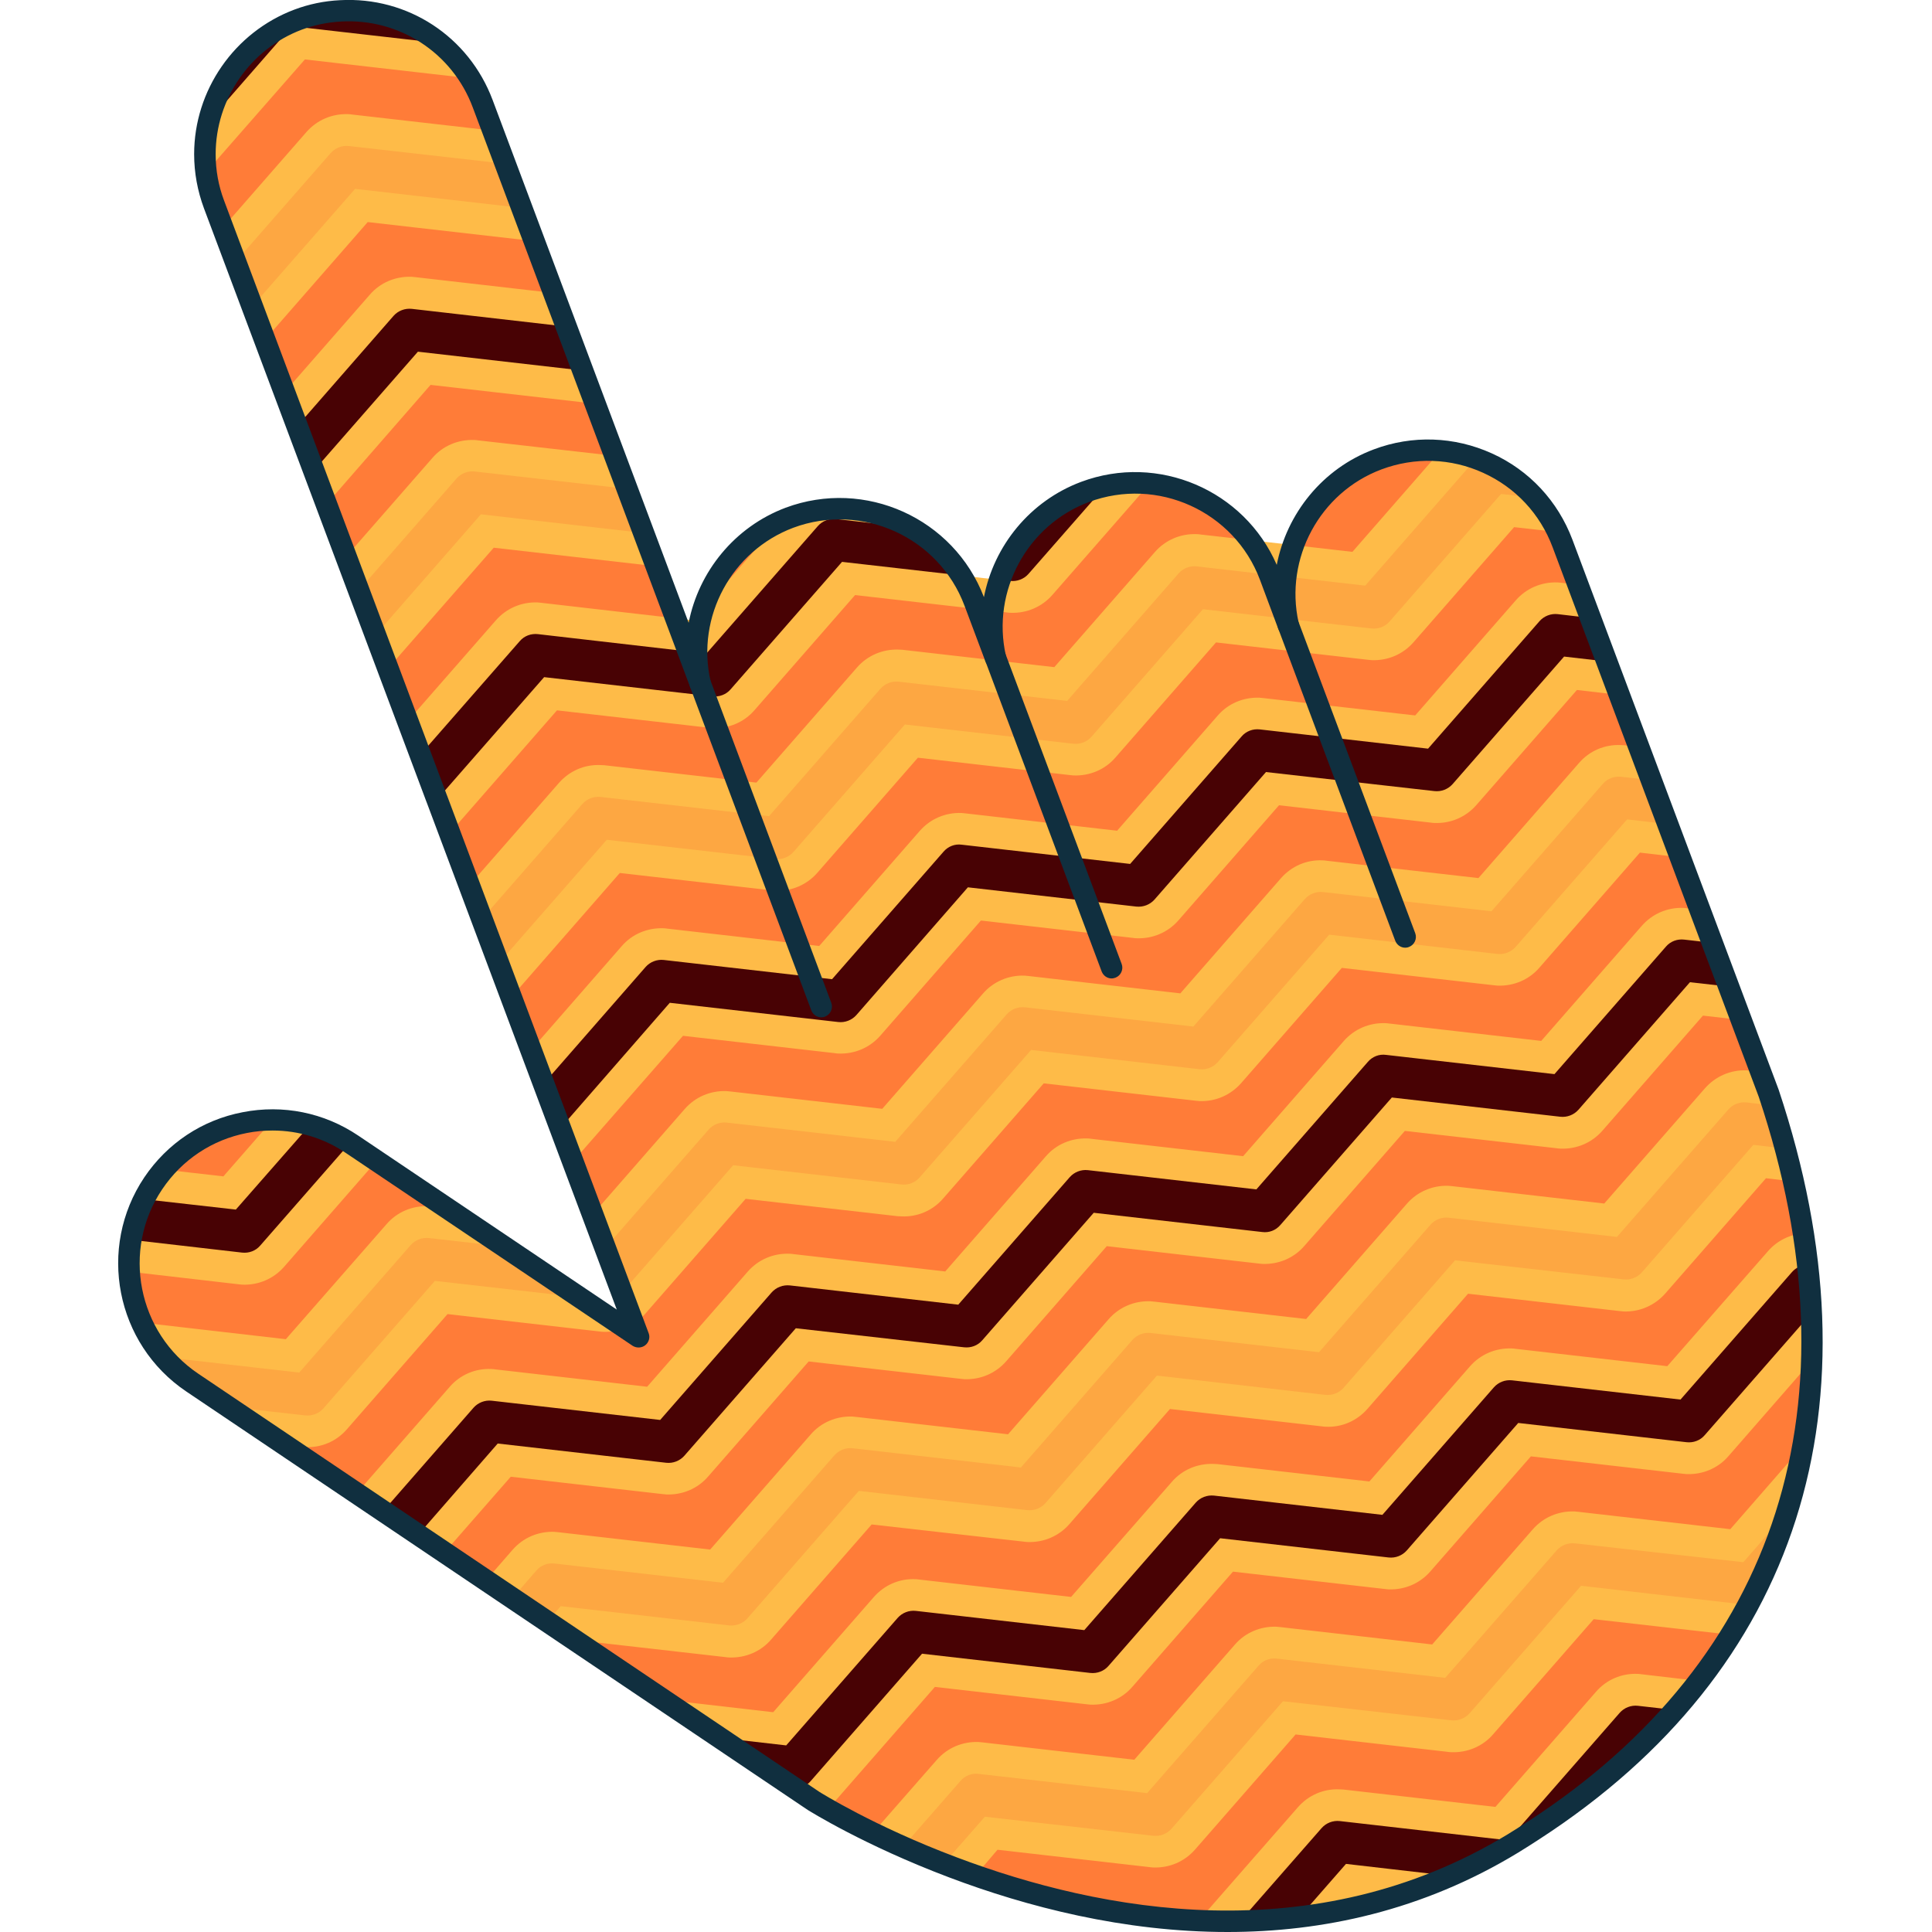
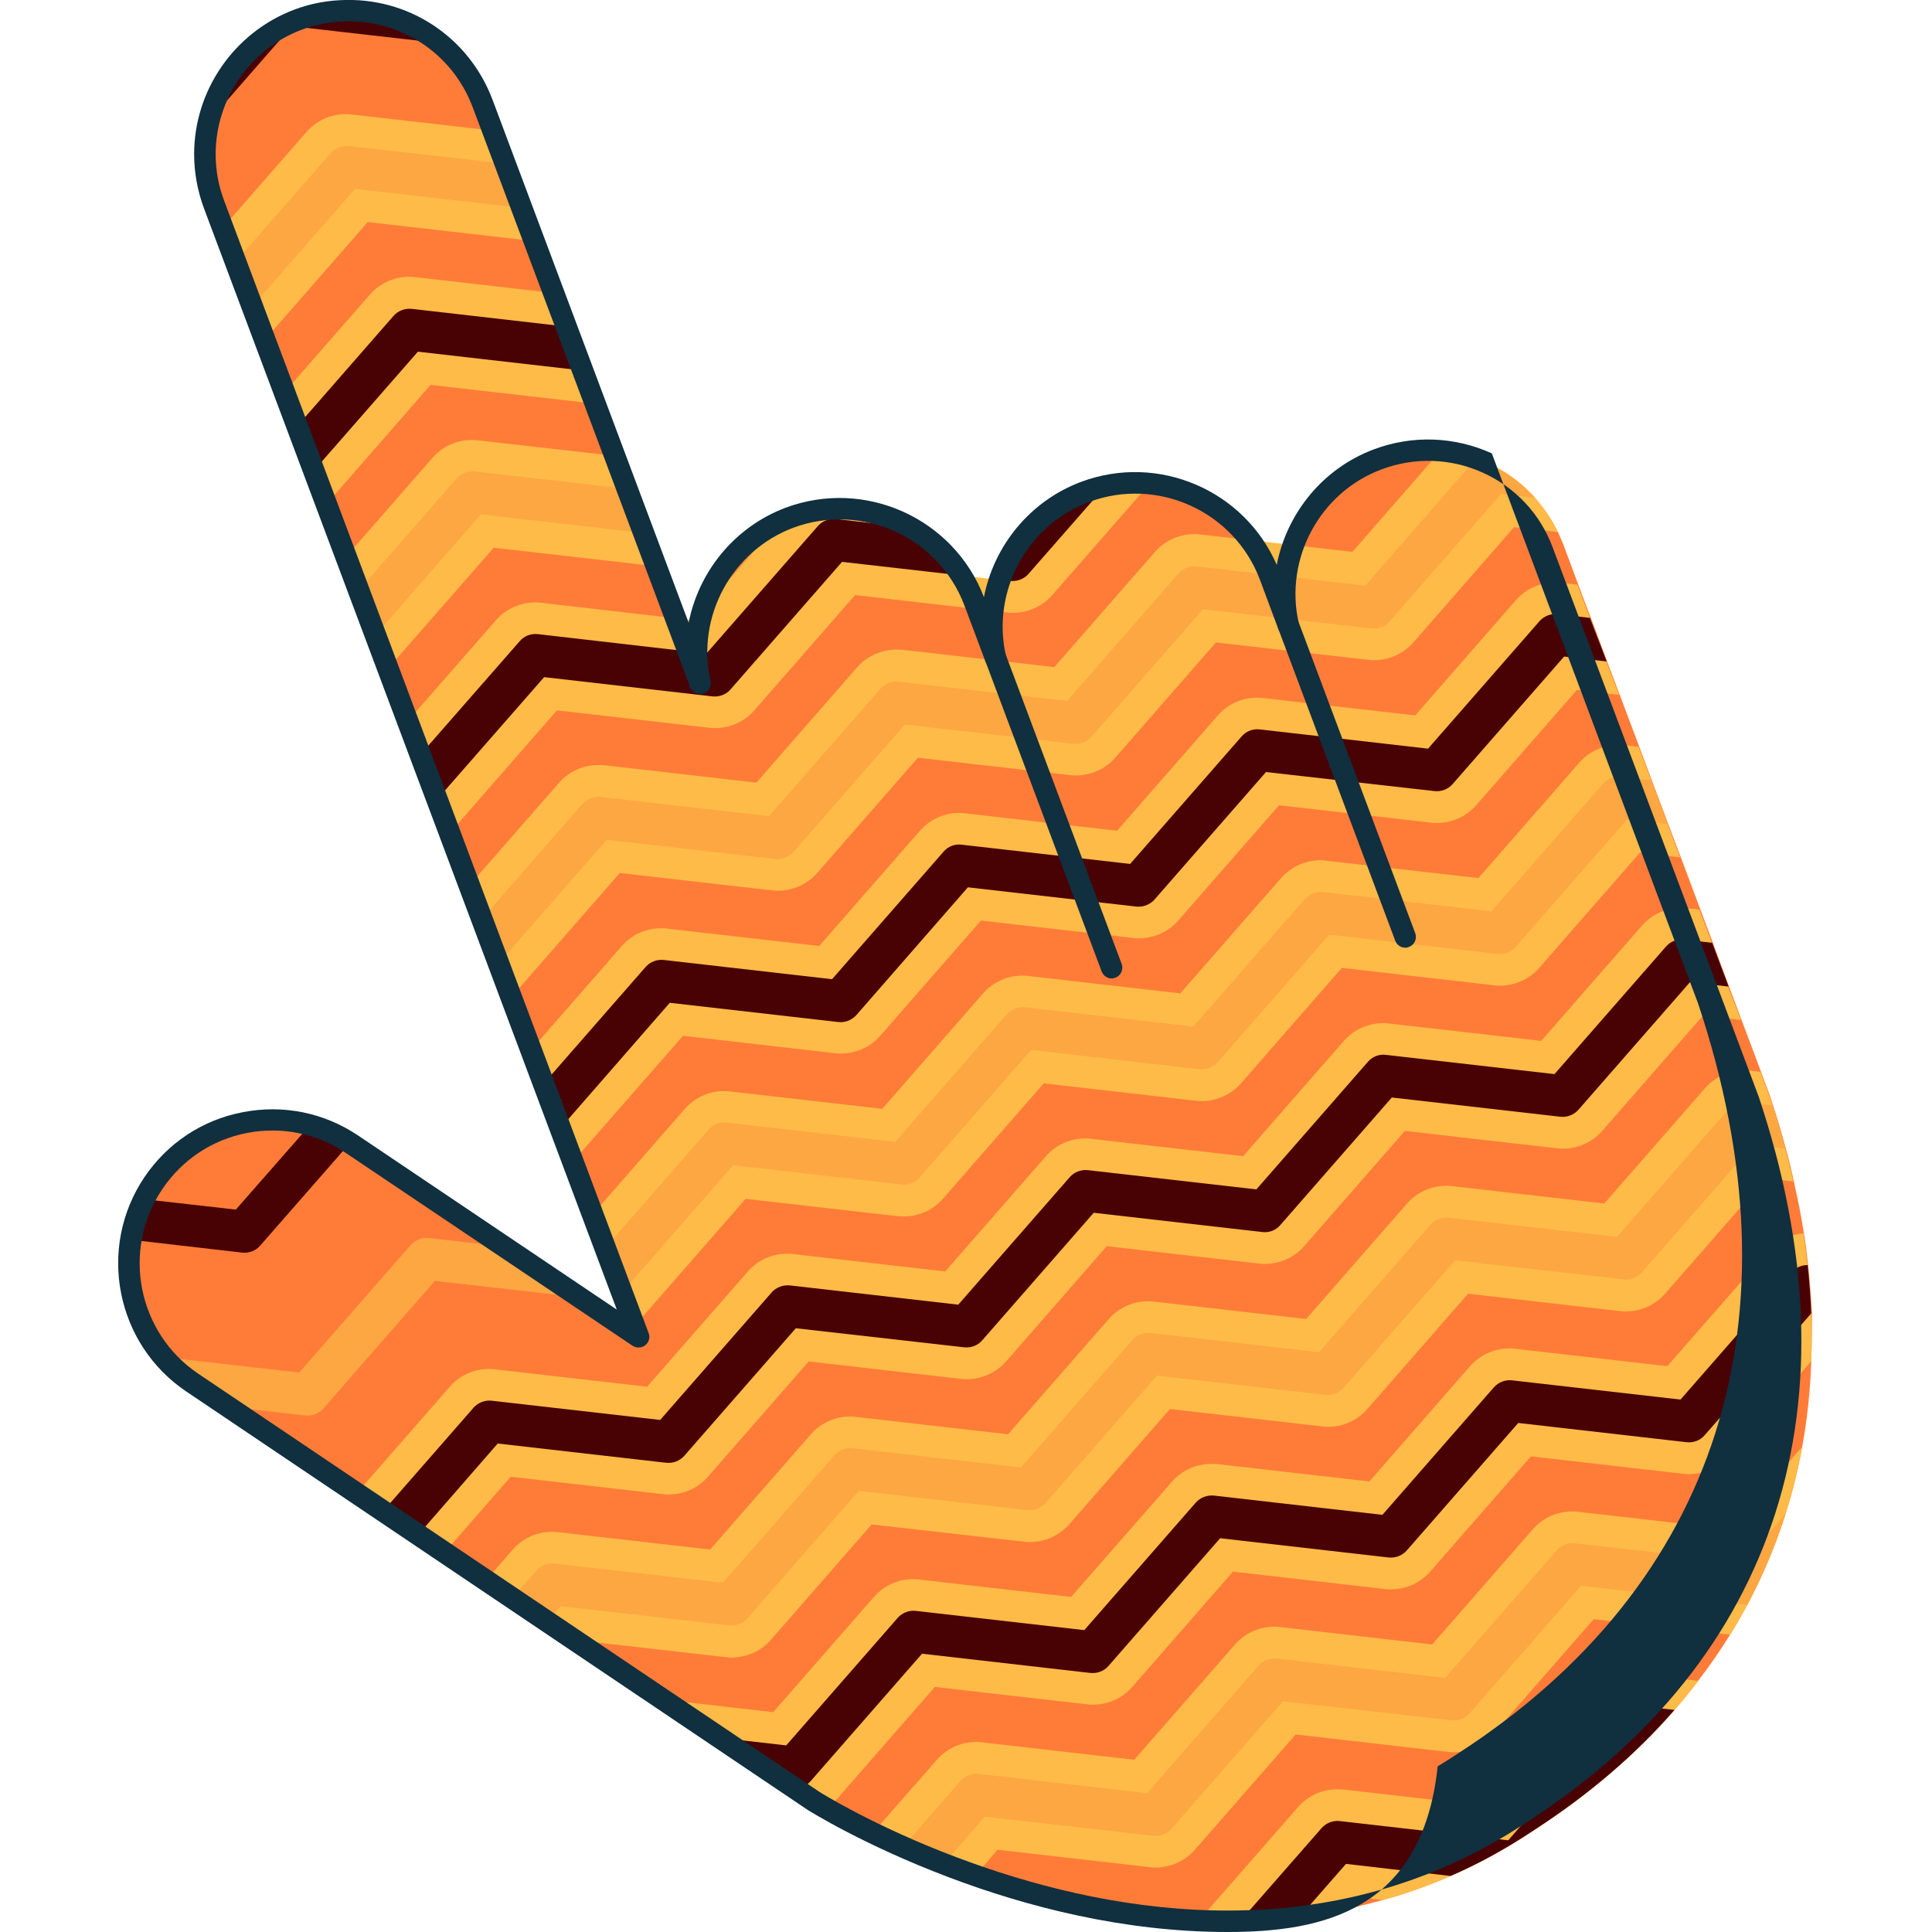
<svg xmlns="http://www.w3.org/2000/svg" version="1.1" id="Слой_1" x="0px" y="0px" viewBox="0 0 1024 1024" style="enable-background:new 0 0 1024 1024;" xml:space="preserve">
  <style type="text/css">
	.st0{fill:#FF7C38;}
	.st1{fill:#FEBB48;}
	.st2{fill:#480204;}
	.st3{fill:#FDA742;}
	.st4{fill:#102F3F;}
</style>
  <g>
    <path class="st0" d="M960,721.5c-0.5,15.5-2.1,30.6-4.8,45.3c-2.2,12.1-5.1,24-8.8,35.5c-5.3,16.8-12.1,32.9-20.3,48.3   c-2.9,5.4-5.9,10.7-9.1,15.8c-5.2,8.4-10.8,16.5-16.9,24.4c-4,5.3-8.2,10.5-12.6,15.5c-20.7,23.8-45.7,45.1-74.6,63.8   c-3.6,2.4-7.3,4.8-11,7c-11,6.7-22,12.4-33.1,17.2c-11.9,5.2-23.8,9.4-35.8,12.7c-6,1.7-12,3.2-18,4.5c-8.7,1.9-17.4,3.3-26,4.4   c-10.6,1.3-21.1,2-31.5,2.2c-7.4,0.2-14.8,0.1-22-0.3c-44.2-1.9-85.1-12.1-118.5-23.7c-4.1-1.5-8.2-2.9-12-4.4   c-1.6-0.6-3.2-1.2-4.9-1.9c-7.8-3-15-6-21.6-9c-5.8-2.5-11.1-5-15.9-7.3c-10.6-5.2-18.9-9.7-24.2-12.8c-4.6-2.6-7.2-4.2-7.2-4.2   l-9.7-6.5l-39.8-26.8l-2.7-1.8l-27.5-18.5l-47.1-31.7l-14.3-9.6L271.6,847l-14-9.4l-21.9-14.8l-14-9.4l-18.6-12.5l-14-9.4   l-10.9-7.3l-27.1-18.3l-30.2-20.3l-19-12.8c-5.8-3.9-10.8-8.4-15.2-13.5c-4.8-5.5-8.7-11.7-11.6-18.2c-3.9-8.6-6.1-17.8-6.7-27.1   c-0.3-5.5-0.1-11.2,1-16.8c1.2-7.4,3.5-14.6,7-21.5c1.4-2.9,3.1-5.8,4.9-8.6c1.7-2.5,3.5-4.9,5.5-7.2   c14.8-17.2,36.1-26.4,57.6-26.4h0.1c6.7,0,13.4,0.9,19.9,2.7c7.4,2,14.5,5.1,21.2,9.5c0.4,0.2,0.8,0.5,1.2,0.8l12.8,8.7l37.5,25.2   l30.2,20.3l40,26.9l24.1,16.3l7.1,4.8l-2.6-7l-6.2-16.5l-8.9-23.6l-6.7-17.8l-10.8-28.8L297,598l-8.9-23.6l-6.7-17.8l-5.9-15.8   l-4.8-12.7l-6.4-17.2l-8.8-23.6l-6.7-17.8l-10.6-28.3l-6.5-17.3l-0.2-0.4c0-0.1,0-0.1,0-0.1l-8.7-23.2l-6.7-17.8l-10.6-28.2   l-6.5-17.5l-8.9-23.6l-6.7-17.8l-10.5-28l-6.6-17.7l-8.8-23.6l-6.7-17.9l-10.5-27.9l-6.7-17.8l-1.2-3.1l-7.7-20.5l-6.7-17.8   l-4.7-12.5c-2.1-5.6-3.5-11.4-4.2-17.1c-0.4-3.2-0.6-6.4-0.6-9.6c0-5.9,0.7-11.8,2.1-17.4c5.6-23.8,22.7-44.5,47.3-53.8   c7.4-2.8,15-4.3,22.5-4.7c19-1.1,37.7,5.1,52.2,17c6.2,5,11.6,11,16,17.9c2.9,4.4,5.3,9.2,7.2,14.4l5.3,14.2l1.6,4.1l5,13.5   l8.8,23.4l6.2,16.6l10.7,28.6l6.7,17.7l8.8,23.4l6.3,16.9l10.2,27.2l0.4,1.1l6.7,17.7l8.7,23.4l6.4,17l10.6,28.1l6.6,17.7l6.3,16.8   c-1.2-5.4-1.8-10.9-1.8-16.3c-0.1-7.9,1.2-15.8,3.6-23.2c6.1-19.7,20.3-36.6,40.1-45.9l0.1-0.1c1.8-0.8,3.7-1.6,5.6-2.3   c22.1-8.3,45.6-5.6,64.6,5.3c10.6,6.1,19.7,14.7,26.4,25.4c2.8,4.3,5.1,9,7,14l1.5,3.9l9.7,25.7c-1.8-8.3-2.3-16.6-1.3-24.7   c0.6-5.6,1.8-11.1,3.7-16.4c7-20.7,23-38.3,45.2-46.6c3.6-1.3,7.3-2.4,10.9-3.2c7.8-1.7,15.7-2.1,23.4-1.2   c21.1,2.1,40.6,12.9,53.4,30.2c4,5.4,7.4,11.4,9.9,18c0.1,0.2,0.2,0.5,0.3,0.7l8.4,22.6l1.3,3.4c-0.2-1.1-0.4-2.2-0.6-3.4   c-1.4-7.5-1.6-15.1-0.6-22.4c0.6-5.6,2-11.2,3.9-16.4c3.4-9.7,8.8-18.6,15.8-26.2c5.7-6.1,12.5-11.4,20.3-15.4   c2.7-1.6,5.6-2.9,8.7-4c11.1-4.1,22.5-5.6,33.5-4.5c6.4,0.6,12.7,1.9,18.7,4.1c11.8,4.1,22.5,11.1,31,20.6   c4.8,5.4,9,11.5,12.2,18.3c0.9,2,1.8,4,2.6,6l8,21.5l5.1,13.5l1.6,4.1l8.7,23.4l6.7,17.7l10.3,27.4l6.6,17.7l6,15.9l2.8,7.5   l6.7,17.7l10.3,27.5l6.6,17.6l2.7,7.3l6,16.2l6.6,17.6l10.3,27.5l4.3,11.5c0.7,2,1.3,4.1,2,6.1c2.5,7.8,4.8,15.5,6.8,23.1   c1.6,5.8,3,11.6,4.2,17.4c2.1,9.3,3.9,18.4,5.3,27.5c0.9,5.6,1.6,11.1,2.2,16.7c0.9,8.7,1.6,17.3,2,25.8   C960.3,704.7,960.3,713.2,960,721.5z" />
    <g>
-       <path class="st1" d="M248.7,40.7c-1.5,0.2-3,0.3-4.6,0.2l-2-0.2l-80.5-9.2l-52.4,59.8c-0.4-3.2-0.6-6.4-0.6-9.6    c0-5.9,0.7-11.8,2.1-17.4c5.6-23.8,22.7-44.5,47.3-53.8c7.4-2.8,15-4.3,22.5-4.7c19-1.1,37.7,5.1,52.2,17    C238.9,27.8,244.3,33.8,248.7,40.7z" />
      <path class="st2" d="M232.7,22.8l-78-8.9l-44,50.4c5.6-23.8,22.7-44.5,47.3-53.8c7.4-2.8,15-4.3,22.5-4.7    C199.5,4.7,218.2,10.9,232.7,22.8z" />
      <path class="st1" d="M282.8,126.8c-1.7,0.3-3.5,0.4-5.3,0.3c-0.7-0.1-1.4-0.1-2.1-0.2l-80.5-9.2l-53.3,61    c-0.4,0.4-0.8,0.9-1.3,1.3l-6.7-17.8l-1.2-3.1l-7.7-20.5l-6.7-17.8l44.4-50.8c5.6-6.4,13.6-9.8,22.1-9.5c0.7,0,1.3,0.1,2.1,0.2    l74.4,8.5l1.6,4.1l5,13.5l8.8,23.4L282.8,126.8z" />
      <path class="st3" d="M276.6,110.2l-88.4-10.1l-54.4,62.2l-1.2-3.1l-7.7-20.5l50.4-57.6c2.4-2.7,6-4.1,9.6-3.7l83,9.4L276.6,110.2z    " />
      <path class="st1" d="M315.2,213.3c-1.4,0.1-2.9,0.2-4.4,0.1c-0.7,0-1.4-0.1-2.1-0.2l-80.5-9.2L175,265c-0.7,0.8-1.3,1.5-2.1,2.1    l-6.6-17.7l-8.8-23.6l-6.7-17.9l45.2-51.7c5.5-6.4,13.6-9.8,22.1-9.5c0.7,0.1,1.4,0.1,2.1,0.2l73.3,8.4l6.7,17.7l8.8,23.4    L315.2,213.3z" />
      <path class="st2" d="M308.9,196.4l-87.4-10l-55.2,63.1l-8.8-23.6l51.1-58.5c2.4-2.7,6-4.1,9.7-3.7l81.9,9.4L308.9,196.4z" />
      <path class="st1" d="M347.6,299.6c-1.1,0.1-2.2,0.2-3.4,0.1c-0.7-0.1-1.3-0.1-2-0.2l-80.5-9.2l-53.4,61c-0.9,1-1.8,2-2.9,2.8    l-6.5-17.5l-8.9-23.6l-6.7-17.8l45.9-52.5c5.5-6.4,13.6-9.8,22.1-9.5c0.7,0,1.4,0.1,2.1,0.2l72.3,8.2l6.7,17.7l8.7,23.4    L347.6,299.6z" />
      <path class="st3" d="M341.2,282.5l-86.3-9.9l-55.9,64l-8.9-23.6l51.9-59.4c2.4-2.7,6-4.1,9.6-3.7l80.8,9.2L341.2,282.5z" />
      <path class="st1" d="M609.4,256.3l-51.6,59c-5.6,6.4-13.6,9.8-22.1,9.5c-0.7,0-1.3-0.1-2.1-0.2l-7.3-0.8l-8.3-1l-64.8-7.4    l-53.3,61c-5.5,6.4-13.6,9.8-22.1,9.5c-0.7,0-1.4-0.1-2.1-0.2l-80.5-9.2l-53.3,61c-1.1,1.3-2.3,2.5-3.7,3.5l-6.5-17.3l-0.2-0.4    c0-0.1,0-0.1,0-0.1l-8.7-23.2l-6.7-17.8l46.7-53.4c5.6-6.4,13.6-9.8,22.1-9.5c0.7,0.1,1.3,0.1,2,0.2l71.3,8.2l9.3,1.1l5.4-6.1    l40.1-45.9l0.1-0.1c1.8-0.8,3.7-1.6,5.6-2.3c22.1-8.3,45.6-5.6,64.6,5.3c10.6,6.1,19.7,14.7,26.4,25.4l20.5,2.3    c7-20.7,23-38.3,45.2-46.6c3.6-1.3,7.3-2.4,10.9-3.2C593.8,255.9,601.7,255.5,609.4,256.3z" />
-       <path class="st1" d="M721.6,247.5l-5.8,6.6c-3.9,4.4-8.9,7.5-14.5,8.8C707,256.8,713.8,251.5,721.6,247.5z" />
      <path class="st2" d="M509.5,305l-63.2-7.2l-59.1,67.6c-2.3,2.7-6,4.1-9.6,3.7l-89.2-10.2l-56.7,64.8l-0.2-0.4c0-0.1,0-0.1,0-0.1    l-8.7-23.2l52.7-60.2c2.4-2.8,6-4.1,9.6-3.7l79.8,9.2l4.5,0.5l5,0.6l59.1-67.6c2.4-2.7,6-4.1,9.7-3.7l40.1,4.6    C493.7,285.7,502.8,294.3,509.5,305z" />
      <path class="st2" d="M586,257.5l-40.9,46.7c-2.4,2.7-6,4.1-9.6,3.7l-5.6-0.6c7-20.7,23-38.3,45.2-46.6    C578.7,259.4,582.4,258.3,586,257.5z" />
      <path class="st1" d="M825.6,282l-23.1-2.6l-53.3,61c-5.6,6.4-13.6,9.8-22.1,9.5c-0.7-0.1-1.3-0.1-2.1-0.2l-80.5-9.2l-53.3,61    c-5.5,6.4-13.6,9.8-22.1,9.5c-0.1,0-0.1,0-0.1,0c-0.7-0.1-1.3-0.1-2-0.2l-80.5-9.2l-53.3,61c-5.6,6.4-13.6,9.8-22.1,9.5    c-0.7-0.1-1.3-0.1-2.1-0.2l-80.5-9.2l-53.3,61c-1.3,1.6-2.9,3-4.5,4.1l-6.4-17.2l-8.8-23.6l-6.7-17.8l47.4-54.2    c5.6-6.4,13.6-9.9,22.1-9.5c0.7,0,1.4,0.1,2.1,0.1l80.5,9.2l53.3-61c5.6-6.4,13.6-9.8,22.1-9.5c0.7,0,1.3,0.1,2,0.1l80.5,9.2    l53.3-61c5.6-6.4,13.6-9.8,22.1-9.5c0.7,0,1.4,0.1,2.1,0.2l26.5,3l22.6,2.6l31.4,3.6l46.9-53.7c6.4,0.6,12.7,1.9,18.7,4.1    c11.8,4.1,22.5,11.1,31,20.6C818.2,269.1,822.4,275.2,825.6,282z" />
      <path class="st3" d="M813.4,263.8l-17.8-2l-59.1,67.6c-2.4,2.8-6,4.1-9.6,3.7l-44.8-5.1l-0.7-0.1l-43.8-5l-59.1,67.6    c-2.4,2.7-6,4.1-9.6,3.7L479.6,384l-59.1,67.6c-2.4,2.7-6,4.1-9.6,3.7l-89.3-10.2l-57.4,65.6l-8.8-23.6l53.3-61    c2.4-2.7,6-4.1,9.7-3.7l89.2,10.2l59.1-67.6c2.4-2.7,6-4.1,9.6-3.7l89.3,10.2l59.1-67.6c2.4-2.7,6-4.1,9.6-3.7l38.4,4.4l8.8,1    l42.1,4.8l58.7-67.2C794.2,247.3,804.8,254.3,813.4,263.8z" />
-       <path class="st1" d="M186.8,606.6l12.8,8.7l-49,56.1c-5.6,6.4-13.6,9.8-22.1,9.5c-0.7-0.1-1.3-0.1-2-0.2l-58-6.7    c-0.3-5.5-0.1-11.2,1-16.8c1.2-7.4,3.5-14.6,7-21.5c1.4-2.9,3.1-5.8,4.9-8.6c1.7-2.5,3.5-4.9,5.5-7.2l31.5,3.6l26.2-30h0.1    c6.7,0,13.4,0.9,19.9,2.7c7.4,2,14.5,5.1,21.2,9.5C186,606,186.4,606.3,186.8,606.6z" />
      <path class="st1" d="M858.2,368.3l-22.4-2.6l-53.3,61c-5.6,6.4-13.6,9.8-22.1,9.5c-0.7,0-1.3-0.1-2.1-0.2l-80.4-9.2l-53.3,61    c-5.6,6.4-13.6,9.8-22.1,9.5c-0.7,0-1.4-0.1-2.1-0.2l-80.5-9.2l-53.3,61c-5.6,6.4-13.6,9.8-22.1,9.5c-0.7,0-1.3-0.1-2-0.2    l-80.5-9.2l-53.4,61c-1.6,1.8-3.4,3.4-5.3,4.7L297,598l-8.9-23.6l-6.7-17.8l48.1-55.1c5.5-6.4,13.6-9.8,22.1-9.5    c0.7,0,1.4,0.1,2.1,0.2l80.5,9.2l53.3-61c5.6-6.4,13.6-9.8,22.1-9.5c0.7,0.1,1.3,0.1,2,0.2l80.5,9.2l53.3-61    c5.5-6.4,13.6-9.8,22.1-9.5c0.7,0.1,1.4,0.1,2.1,0.2l80.5,9.2l53.3-61c5.6-6.4,13.6-9.8,22.1-9.5c0.7,0.1,1.3,0.1,2.1,0.2l8.5,1    l5.1,13.5l1.6,4.1l8.7,23.4L858.2,368.3z" />
      <path class="st2" d="M164.3,596.3c7.4,2,14.5,5.1,21.2,9.5l-47.6,54.4c-2.4,2.8-6,4.1-9.6,3.7l-59-6.8c1.2-7.4,3.5-14.6,7-21.5    l48.7,5.5L164.3,596.3z" />
      <path class="st2" d="M851.6,350.6L829,348l-59.1,67.6c-2.4,2.7-6,4.1-9.6,3.7L671,409.2l-59.1,67.6c-2.4,2.7-6,4.1-9.7,3.7    l-89.2-10.2L453.9,538c-2.4,2.7-6,4.1-9.6,3.7L355,531.5L297,598l-8.9-23.6l54.1-61.9c2.4-2.7,6-4.1,9.6-3.7l89.2,10.2l59.1-67.6    c2.4-2.8,6-4.2,9.6-3.7l89.3,10.2l59.1-67.6c2.4-2.8,6-4.1,9.6-3.7l89.2,10.2l59.1-67.6c2.4-2.7,6-4.1,9.6-3.7l17.1,2L851.6,350.6    z" />
-       <path class="st1" d="M307.2,687.6l24.1,16.3c-3.6,1.5-7.5,2.1-11.5,2c-0.7,0-1.4-0.1-2.1-0.2l-80.5-9.2l-53.3,61    c-5.5,6.4-13.6,9.9-22.1,9.5c-0.7,0-1.4-0.1-2.1-0.2l-8.7-1l-30.2-20.3l-19-12.8c-5.8-3.9-10.8-8.4-15.2-13.5    c-4.8-5.5-8.7-11.7-11.6-18.2l76.5,8.8l53.4-61c5.5-6.4,13.6-9.8,22.1-9.5c0.7,0.1,1.4,0.1,2.1,0.2l7.9,0.9l30.2,20.3L307.2,687.6    z" />
      <path class="st1" d="M890.5,454.4l-21.3-2.5l-53.3,61c-5.5,6.4-13.6,9.8-22.1,9.5h-0.1c-0.7-0.1-1.3-0.1-2-0.2l-80.5-9.2l-53.3,61    c-5.6,6.4-13.6,9.9-22.1,9.6c-0.7-0.1-1.3-0.1-2.1-0.2l-80.5-9.2l-53.3,61c-5.5,6.4-13.6,9.9-22.1,9.5c-0.7,0-1.4-0.1-2.1-0.1    l-80.5-9.2l-53.3,61c-1.8,2.1-3.9,3.9-6.1,5.3l-6.2-16.5l-8.9-23.6l-6.7-17.8l48.9-56c5.6-6.4,13.6-9.8,22.1-9.5    c0.7,0.1,1.3,0.1,2.1,0.2l80.5,9.2l53.3-61c5.5-6.4,13.6-9.9,22.1-9.6c0.7,0.1,1.4,0.1,2.1,0.2l80.5,9.2l53.3-61    c5.6-6.4,13.6-9.9,22.1-9.5c0.7,0,1.3,0.1,2.1,0.2l80.5,9.2l53.3-61c5.5-6.4,13.6-9.9,22.1-9.5c0.7,0,1.3,0.1,2,0.1l7.5,0.8    l6.6,17.7l6,15.9l2.8,7.5L890.5,454.4z" />
      <path class="st3" d="M267.2,660.7l40,26.9l-76.7-8.7l-59.1,67.6c-2.4,2.7-6,4.1-9.6,3.7l-40.8-4.6l-19-12.8    c-5.8-3.9-10.8-8.4-15.2-13.5l71.8,8.2l59.1-67.6c2.4-2.7,6-4.1,9.7-3.7L267.2,660.7z" />
      <path class="st3" d="M883.9,436.8l-21.5-2.5l-59.1,67.6c-2.4,2.7-6,4.1-9.6,3.7l-89.2-10.2l-59.1,67.6c-2.4,2.7-6,4.1-9.6,3.7    l-89.3-10.2l-59.1,67.6c-2.3,2.7-6,4.1-9.6,3.7l-89.2-10.2l-58.9,67.4l-8.9-23.6l54.8-62.7c2.4-2.7,6-4.1,9.6-3.7l89.3,10.2    l59.1-67.6c2.4-2.7,6-4.1,9.7-3.7l89.2,10.2l59.1-67.6c2.4-2.7,6-4.1,9.6-3.7l89.3,10.2l59.1-67.6c2.3-2.7,6-4.1,9.6-3.7l15.9,1.8    l6,15.9L883.9,436.8z" />
      <path class="st1" d="M922.8,540.6l-20.2-2.3l-53.3,61c-5.6,6.4-13.6,9.8-22.1,9.5c-0.7,0-1.4-0.1-2.1-0.2l-80.5-9.2l-53.3,61    c-5.5,6.4-13.6,9.8-22.1,9.5c-0.1,0-0.1,0-0.1,0c-0.7-0.1-1.3-0.1-2-0.2l-80.5-9.2l-53.3,61c-5.6,6.4-13.6,9.8-22.1,9.5    c-0.7-0.1-1.3-0.1-2.1-0.2l-80.5-9.2l-53.3,61c-5.5,6.4-13.6,9.8-22.1,9.5c-0.7-0.1-1.3-0.1-2-0.2l-80.5-9.2l-35,40l-14-9.4    l-18.6-12.5l-14-9.4l49.2-56.3c5.5-6.4,13.6-9.9,22.1-9.5c0.7,0,1.4,0.1,2.1,0.2L343,735l53.3-61c5.6-6.4,13.6-9.8,22.1-9.5    c0.7,0,1.4,0.1,2.1,0.2l80.5,9.2l53.3-61c5.5-6.4,13.6-9.8,22.1-9.5c0.7,0,1.3,0.1,2,0.2l80.5,9.2l53.3-61    c5.6-6.4,13.6-9.8,22.1-9.5c0.7,0,1.3,0.1,2.1,0.2l80.5,9.2l53.3-61c5.6-6.4,13.6-9.8,22.1-9.5c0.7,0.1,1.3,0.1,2,0.2l6.4,0.7    l6.6,17.6l2.7,7.3l6,16.2L922.8,540.6z" />
      <path class="st2" d="M916.2,522.9l-20.5-2.3l-59.1,67.6c-2.4,2.7-6,4.1-9.6,3.7l-89.3-10.2l-59.1,67.6c-2.4,2.8-6,4.2-9.6,3.7    l-89.3-10.2l-59.1,67.6c-2.4,2.8-6,4.1-9.6,3.7L421.8,704l-59.1,67.6c-2.4,2.7-6,4.1-9.6,3.7l-89.3-10.2l-42.1,48.3l-18.6-12.5    l47.9-54.8c2.4-2.7,6-4.1,9.6-3.7l89.3,10.2l59.1-67.6c2.4-2.7,6-4.1,9.7-3.7l89.2,10.2l59.1-67.6c2.4-2.7,6-4.1,9.6-3.7    l89.3,10.2l59.1-67.6c2.4-2.8,6-4.2,9.6-3.7l89.3,10.2l59.1-67.6c2.4-2.8,6-4.1,9.6-3.7l14.9,1.7l2.7,7.3L916.2,522.9z" />
      <path class="st1" d="M950.5,626.2l-14.5-1.7l-53.3,61c-5.6,6.4-13.6,9.9-22.1,9.6c-0.7-0.1-1.3-0.1-2.1-0.2l-80.4-9.2l-53.3,61    c-5.6,6.4-13.6,9.9-22.1,9.5c-0.7,0-1.4-0.1-2.1-0.2l-80.5-9.2l-53.3,61c-5.6,6.4-13.6,9.8-22.1,9.5c-0.7,0-1.3-0.1-2.1-0.2    L462,808l-53.3,61c-5.5,6.4-13.6,9.8-22.1,9.5c-0.7,0-1.4-0.1-2.1-0.2l-80.1-9.1l-14.3-9.6L271.6,847l-14-9.4l14.1-16.2    c5.6-6.4,13.6-9.8,22.1-9.5c0.7,0.1,1.3,0.1,2.1,0.2l80.5,9.2l53.3-61c5.5-6.4,13.6-9.8,22.1-9.5c0.7,0.1,1.3,0.1,2,0.2l80.5,9.2    l53.3-61c5.6-6.4,13.6-9.8,22.1-9.5c0.7,0.1,1.3,0.1,2.1,0.2l80.5,9.2l53.3-61c5.5-6.4,13.6-9.9,22.1-9.6c0.7,0.1,1.4,0.1,2.1,0.2    l80.5,9.2l53.3-61c5.6-6.4,13.6-9.9,22.1-9.6l2,0.2l5.4,0.6l4.3,11.5c0.7,2,1.3,4.1,2,6.1c2.5,7.8,4.8,15.5,6.8,23.1    C947.8,614.6,949.3,620.4,950.5,626.2z" />
      <path class="st3" d="M946.3,608.8l-17-2l-59.1,67.6c-2.4,2.7-6,4.1-9.6,3.7L771.2,668l-59.1,67.6c-2.4,2.7-6,4.1-9.7,3.7    l-89.2-10.2l-59.1,67.6c-2.4,2.7-6,4.1-9.6,3.7l-89.3-10.2l-59.1,67.6c-2.4,2.7-6,4.1-9.7,3.7l-89.2-10.2l-7.1,8.1L271.6,847    l12.7-14.6c2.4-2.8,6-4.1,9.6-3.7l89.3,10.2l59.1-67.6c2.4-2.7,6-4.1,9.6-3.7l89.2,10.2l59.1-67.6c2.4-2.7,6-4.1,9.6-3.7    l89.3,10.2l59.1-67.6c2.4-2.7,6-4.1,9.6-3.7l89.2,10.2l59.1-67.6c2.4-2.7,6-4.1,9.6-3.7l13.5,1.6    C942,593.4,944.3,601.1,946.3,608.8z" />
      <path class="st1" d="M960,721.5l-43.9,50.3c-5.5,6.4-13.6,9.8-22.1,9.5h-0.1l-2-0.2l-80.5-9.2l-53.3,61    c-5.6,6.4-13.6,9.8-22.1,9.5c-0.7-0.1-1.3-0.1-2-0.2l-80.5-9.2l-53.3,61c-5.5,6.4-13.6,9.8-22.1,9.5c0,0,0,0-0.1,0    c-0.7-0.1-1.3-0.1-2-0.2l-80.5-9.2l-53.3,61c-1.1,1.3-2.4,2.5-3.7,3.5c-4.6-2.6-7.2-4.2-7.2-4.2l-9.7-6.5l-39.8-26.8l-2.7-1.8    l-27.5-18.5l58.2,6.7l53.3-61c5.6-6.4,13.6-9.9,22.1-9.5c0.7,0,1.3,0.1,2.1,0.2l80.4,9.2l53.4-61c5.5-6.4,13.6-9.8,22.1-9.5    c0.7,0,1.4,0.1,2.1,0.1l80.5,9.2l53.3-61c5.6-6.4,13.6-9.8,22.1-9.5c0.7,0,1.3,0.1,2.1,0.2l80.4,9.2l53.4-61    c4.8-5.5,11.5-8.8,18.7-9.4c0.9,5.6,1.6,11.1,2.2,16.7c0.9,8.7,1.6,17.3,2,25.8C960.3,704.7,960.3,713.2,960,721.5z" />
      <path class="st2" d="M960,696.1l-56.5,64.6c-2.4,2.8-6,4.1-9.6,3.7l-89.2-10.2l-59.1,67.6c-2.4,2.7-6,4.1-9.6,3.7l-89.3-10.2    L587.5,883c-2.3,2.7-6,4.1-9.6,3.7l-89.2-10.2l-59.1,67.6c-2,2.3-4.9,3.7-8,3.8l-39.8-26.8l34.9,4l59.1-67.6    c2.4-2.7,6-4.1,9.6-3.7l89.3,10.2l59.1-67.6c2.4-2.7,6-4.1,9.7-3.7l89.2,10.2l59.1-67.6c2.4-2.7,6-4.1,9.6-3.7l89.3,10.2    l59.1-67.6c2.1-2.4,5.1-3.7,8.3-3.7C959,679.1,959.6,687.6,960,696.1z" />
      <path class="st1" d="M955.2,766.8c-2.2,12.1-5.1,24-8.8,35.5c-5.3,16.8-12.1,32.9-20.3,48.3c-2.9,5.4-5.9,10.7-9.1,15.8l-72.3-8.2    l-53.3,61c-5.5,6.4-13.6,9.8-22.1,9.5c-0.1,0-0.1,0-0.1,0c-0.7,0-1.3-0.1-2-0.2l-80.5-9.2l-53.3,61c-5.6,6.4-13.6,9.8-22.1,9.5    c-0.7,0-1.3-0.1-2.1-0.2l-80.5-9.2L517,994.1c-4.1-1.5-8.2-2.9-12-4.4c-1.6-0.6-3.2-1.2-4.9-1.9c-7.8-3-15-6-21.6-9    c-5.8-2.5-11.1-5-15.9-7.3l33.9-38.7c5.6-6.4,13.6-9.8,22.1-9.5c0.7,0.1,1.4,0.1,2.1,0.2l80.5,9.2l53.3-61    c5.5-6.4,13.6-9.8,22.1-9.5l2,0.2l80.5,9.2l53.3-61c5.6-6.4,13.6-9.8,22.1-9.5c0.7,0.1,1.3,0.1,2.1,0.2l80.5,9.2L955.2,766.8z" />
      <path class="st3" d="M946.4,802.3c-5.3,16.8-12.1,32.9-20.3,48.3L838,840.5l-59.1,67.6c-2.4,2.7-6,4.1-9.6,3.7L680,901.7    l-59.1,67.6c-2.4,2.7-6,4.1-9.6,3.7L522,962.9l-21.9,25c-7.8-3-15-6-21.6-9l30.6-35c2.4-2.8,6-4.2,9.6-3.7l89.3,10.2l59.1-67.6    c2.4-2.8,6-4.1,9.6-3.7l89.3,10.2l59.1-67.6c2.4-2.7,6-4.1,9.6-3.7L924,828L946.4,802.3z" />
      <path class="st1" d="M900.1,890.9c-4,5.3-8.2,10.5-12.6,15.5c-20.7,23.8-45.7,45.1-74.6,63.8c-3.6,2.4-7.3,4.8-11,7    c-11,6.7-22,12.4-33.1,17.2c-11.9,5.2-23.8,9.4-35.8,12.7l-12.8-1.5l-5.2,5.9c-8.7,1.9-17.4,3.3-26,4.4c-10.6,1.3-21.1,2-31.5,2.2    c-7.4,0.2-14.8,0.1-22-0.3l52.4-59.9c5.6-6.4,13.6-9.9,22.1-9.5c0.7,0,1.3,0.1,2.1,0.1l80.5,9.2l53.3-61    c5.5-6.4,13.6-9.9,22.1-9.5c0.7,0,1.4,0.1,2.1,0.2L900.1,890.9z" />
      <path class="st2" d="M887.5,906.3c-20.7,23.8-45.7,45.1-74.6,63.8c-3.6,2.4-7.3,4.8-11,7c-11,6.7-22,12.4-33.1,17.2l-55.4-6.4    l-24.4,27.9c-10.6,1.3-21.1,2-31.5,2.2l43-49.1c2.4-2.7,6-4.1,9.6-3.7l89.3,10.2l59.1-67.6c2.4-2.7,6-4.1,9.6-3.7L887.5,906.3z" />
    </g>
-     <path class="st4" d="M435.3,539.2c-2.3,0-4.4-1.4-5.3-3.7l-64.2-171.3c-1.1-2.9,0.4-6.2,3.3-7.3c2.9-1.1,6.2,0.4,7.3,3.3   l64.2,171.3c1.1,2.9-0.4,6.2-3.3,7.3C436.7,539.1,436,539.2,435.3,539.2z" />
    <path class="st4" d="M589.2,518.6c-2.3,0-4.4-1.4-5.3-3.7l-61.6-164.4c-1.1-2.9,0.4-6.2,3.3-7.3c2.9-1.1,6.2,0.4,7.3,3.3   l61.6,164.4c1.1,2.9-0.4,6.2-3.3,7.3C590.6,518.4,589.9,518.6,589.2,518.6z" />
    <path class="st4" d="M744.8,502.3c-2.3,0-4.4-1.4-5.3-3.7l-62-165.4c-1.1-2.9,0.4-6.2,3.3-7.3s6.2,0.4,7.3,3.3l62,165.4   c1.1,2.9-0.4,6.2-3.3,7.3C746.1,502.2,745.4,502.3,744.8,502.3z" />
-     <path class="st4" d="M650.6,1024c-55,0-106.5-13.4-147.7-29c-45-17-73.6-35-74.8-35.7L98.7,737.5C61.3,712.3,51.4,661.4,76.5,624   c12.2-18.1,30.7-30.4,52.1-34.5c21.4-4.2,43.2,0.2,61.3,12.4l137,92.2L226.2,425.4c-0.1-0.2-0.1-0.3-0.2-0.5L108.1,110.4   c-3.4-9.2-5.2-18.8-5.2-28.7c0-33.9,21.3-64.6,53.1-76.6c7.7-2.9,15.9-4.6,24.2-5c35.9-2,68.3,19.3,80.9,52.9l103.9,277.1   c5.3-27.1,24.3-50.8,51.4-61c42.1-15.7,89.1,5.6,105.1,47.4c5.3-27.2,24.3-50.9,51.5-61.1c40.9-15.3,86.5,4.4,103.7,44   c5.3-27.2,24.2-51,51.4-61.2c20.4-7.7,42.7-6.9,62.6,2.1c19.9,9,35,25.3,42.7,45.7l109.3,291.5c55.8,167.1,10.8,308.1-126.8,397.3   c-3.7,2.4-7.4,4.8-11.2,7.1C753.9,1012.8,700.8,1024,650.6,1024z M144.5,599.2c-4.5,0-9.1,0.4-13.6,1.3   c-18.5,3.6-34.4,14.2-44.9,29.8c-21.7,32.2-13.1,76.1,19.1,97.8l329.3,221.7c0.2,0.1,28.7,18.1,72.6,34.6   c76.5,28.9,189.2,50.2,292-12.1c3.6-2.2,7.2-4.5,10.8-6.9c0,0,0,0,0.1,0c132.8-86.1,176.2-222.5,122.3-384L822.9,290   c-6.6-17.6-19.6-31.6-36.8-39.4c-17.1-7.8-36.3-8.4-53.9-1.8c-32.6,12.2-51.5,47.2-43.9,81.2c0.6,2.9-1.1,5.8-3.9,6.7   c-2.9,0.9-5.9-0.7-6.9-3.4l-9.7-26c-13.6-36.3-54.3-54.8-90.7-41.2c-32.7,12.3-51.6,47.2-44,81.2c0.6,2.9-1.1,5.8-3.9,6.7   c-2.9,0.8-5.9-0.7-6.9-3.4l-11.1-29.6c-13.6-36.3-54.3-54.8-90.7-41.3c-32.7,12.3-51.6,47.2-43.9,81.2c0.7,2.9-1,5.8-3.9,6.7   c-2.9,0.8-5.9-0.6-6.9-3.4L250.6,57c-10.8-29-38.9-47.3-69.7-45.6c-7.2,0.4-14.2,1.8-20.9,4.3c-27.4,10.3-45.7,36.8-45.7,66   c0,8.5,1.5,16.8,4.5,24.7l118,314.9c0.1,0.2,0.1,0.3,0.2,0.5l106.8,284.8c0.9,2.3,0.1,4.9-1.8,6.4c-1.9,1.5-4.6,1.6-6.7,0.3   L183.6,611.3C171.9,603.3,158.3,599.2,144.5,599.2z" />
+     <path class="st4" d="M650.6,1024c-55,0-106.5-13.4-147.7-29c-45-17-73.6-35-74.8-35.7L98.7,737.5C61.3,712.3,51.4,661.4,76.5,624   c12.2-18.1,30.7-30.4,52.1-34.5c21.4-4.2,43.2,0.2,61.3,12.4l137,92.2L226.2,425.4c-0.1-0.2-0.1-0.3-0.2-0.5L108.1,110.4   c-3.4-9.2-5.2-18.8-5.2-28.7c0-33.9,21.3-64.6,53.1-76.6c7.7-2.9,15.9-4.6,24.2-5c35.9-2,68.3,19.3,80.9,52.9l103.9,277.1   c5.3-27.1,24.3-50.8,51.4-61c42.1-15.7,89.1,5.6,105.1,47.4c5.3-27.2,24.3-50.9,51.5-61.1c40.9-15.3,86.5,4.4,103.7,44   c5.3-27.2,24.2-51,51.4-61.2c20.4-7.7,42.7-6.9,62.6,2.1l109.3,291.5c55.8,167.1,10.8,308.1-126.8,397.3   c-3.7,2.4-7.4,4.8-11.2,7.1C753.9,1012.8,700.8,1024,650.6,1024z M144.5,599.2c-4.5,0-9.1,0.4-13.6,1.3   c-18.5,3.6-34.4,14.2-44.9,29.8c-21.7,32.2-13.1,76.1,19.1,97.8l329.3,221.7c0.2,0.1,28.7,18.1,72.6,34.6   c76.5,28.9,189.2,50.2,292-12.1c3.6-2.2,7.2-4.5,10.8-6.9c0,0,0,0,0.1,0c132.8-86.1,176.2-222.5,122.3-384L822.9,290   c-6.6-17.6-19.6-31.6-36.8-39.4c-17.1-7.8-36.3-8.4-53.9-1.8c-32.6,12.2-51.5,47.2-43.9,81.2c0.6,2.9-1.1,5.8-3.9,6.7   c-2.9,0.9-5.9-0.7-6.9-3.4l-9.7-26c-13.6-36.3-54.3-54.8-90.7-41.2c-32.7,12.3-51.6,47.2-44,81.2c0.6,2.9-1.1,5.8-3.9,6.7   c-2.9,0.8-5.9-0.7-6.9-3.4l-11.1-29.6c-13.6-36.3-54.3-54.8-90.7-41.3c-32.7,12.3-51.6,47.2-43.9,81.2c0.7,2.9-1,5.8-3.9,6.7   c-2.9,0.8-5.9-0.6-6.9-3.4L250.6,57c-10.8-29-38.9-47.3-69.7-45.6c-7.2,0.4-14.2,1.8-20.9,4.3c-27.4,10.3-45.7,36.8-45.7,66   c0,8.5,1.5,16.8,4.5,24.7l118,314.9c0.1,0.2,0.1,0.3,0.2,0.5l106.8,284.8c0.9,2.3,0.1,4.9-1.8,6.4c-1.9,1.5-4.6,1.6-6.7,0.3   L183.6,611.3C171.9,603.3,158.3,599.2,144.5,599.2z" />
  </g>
</svg>